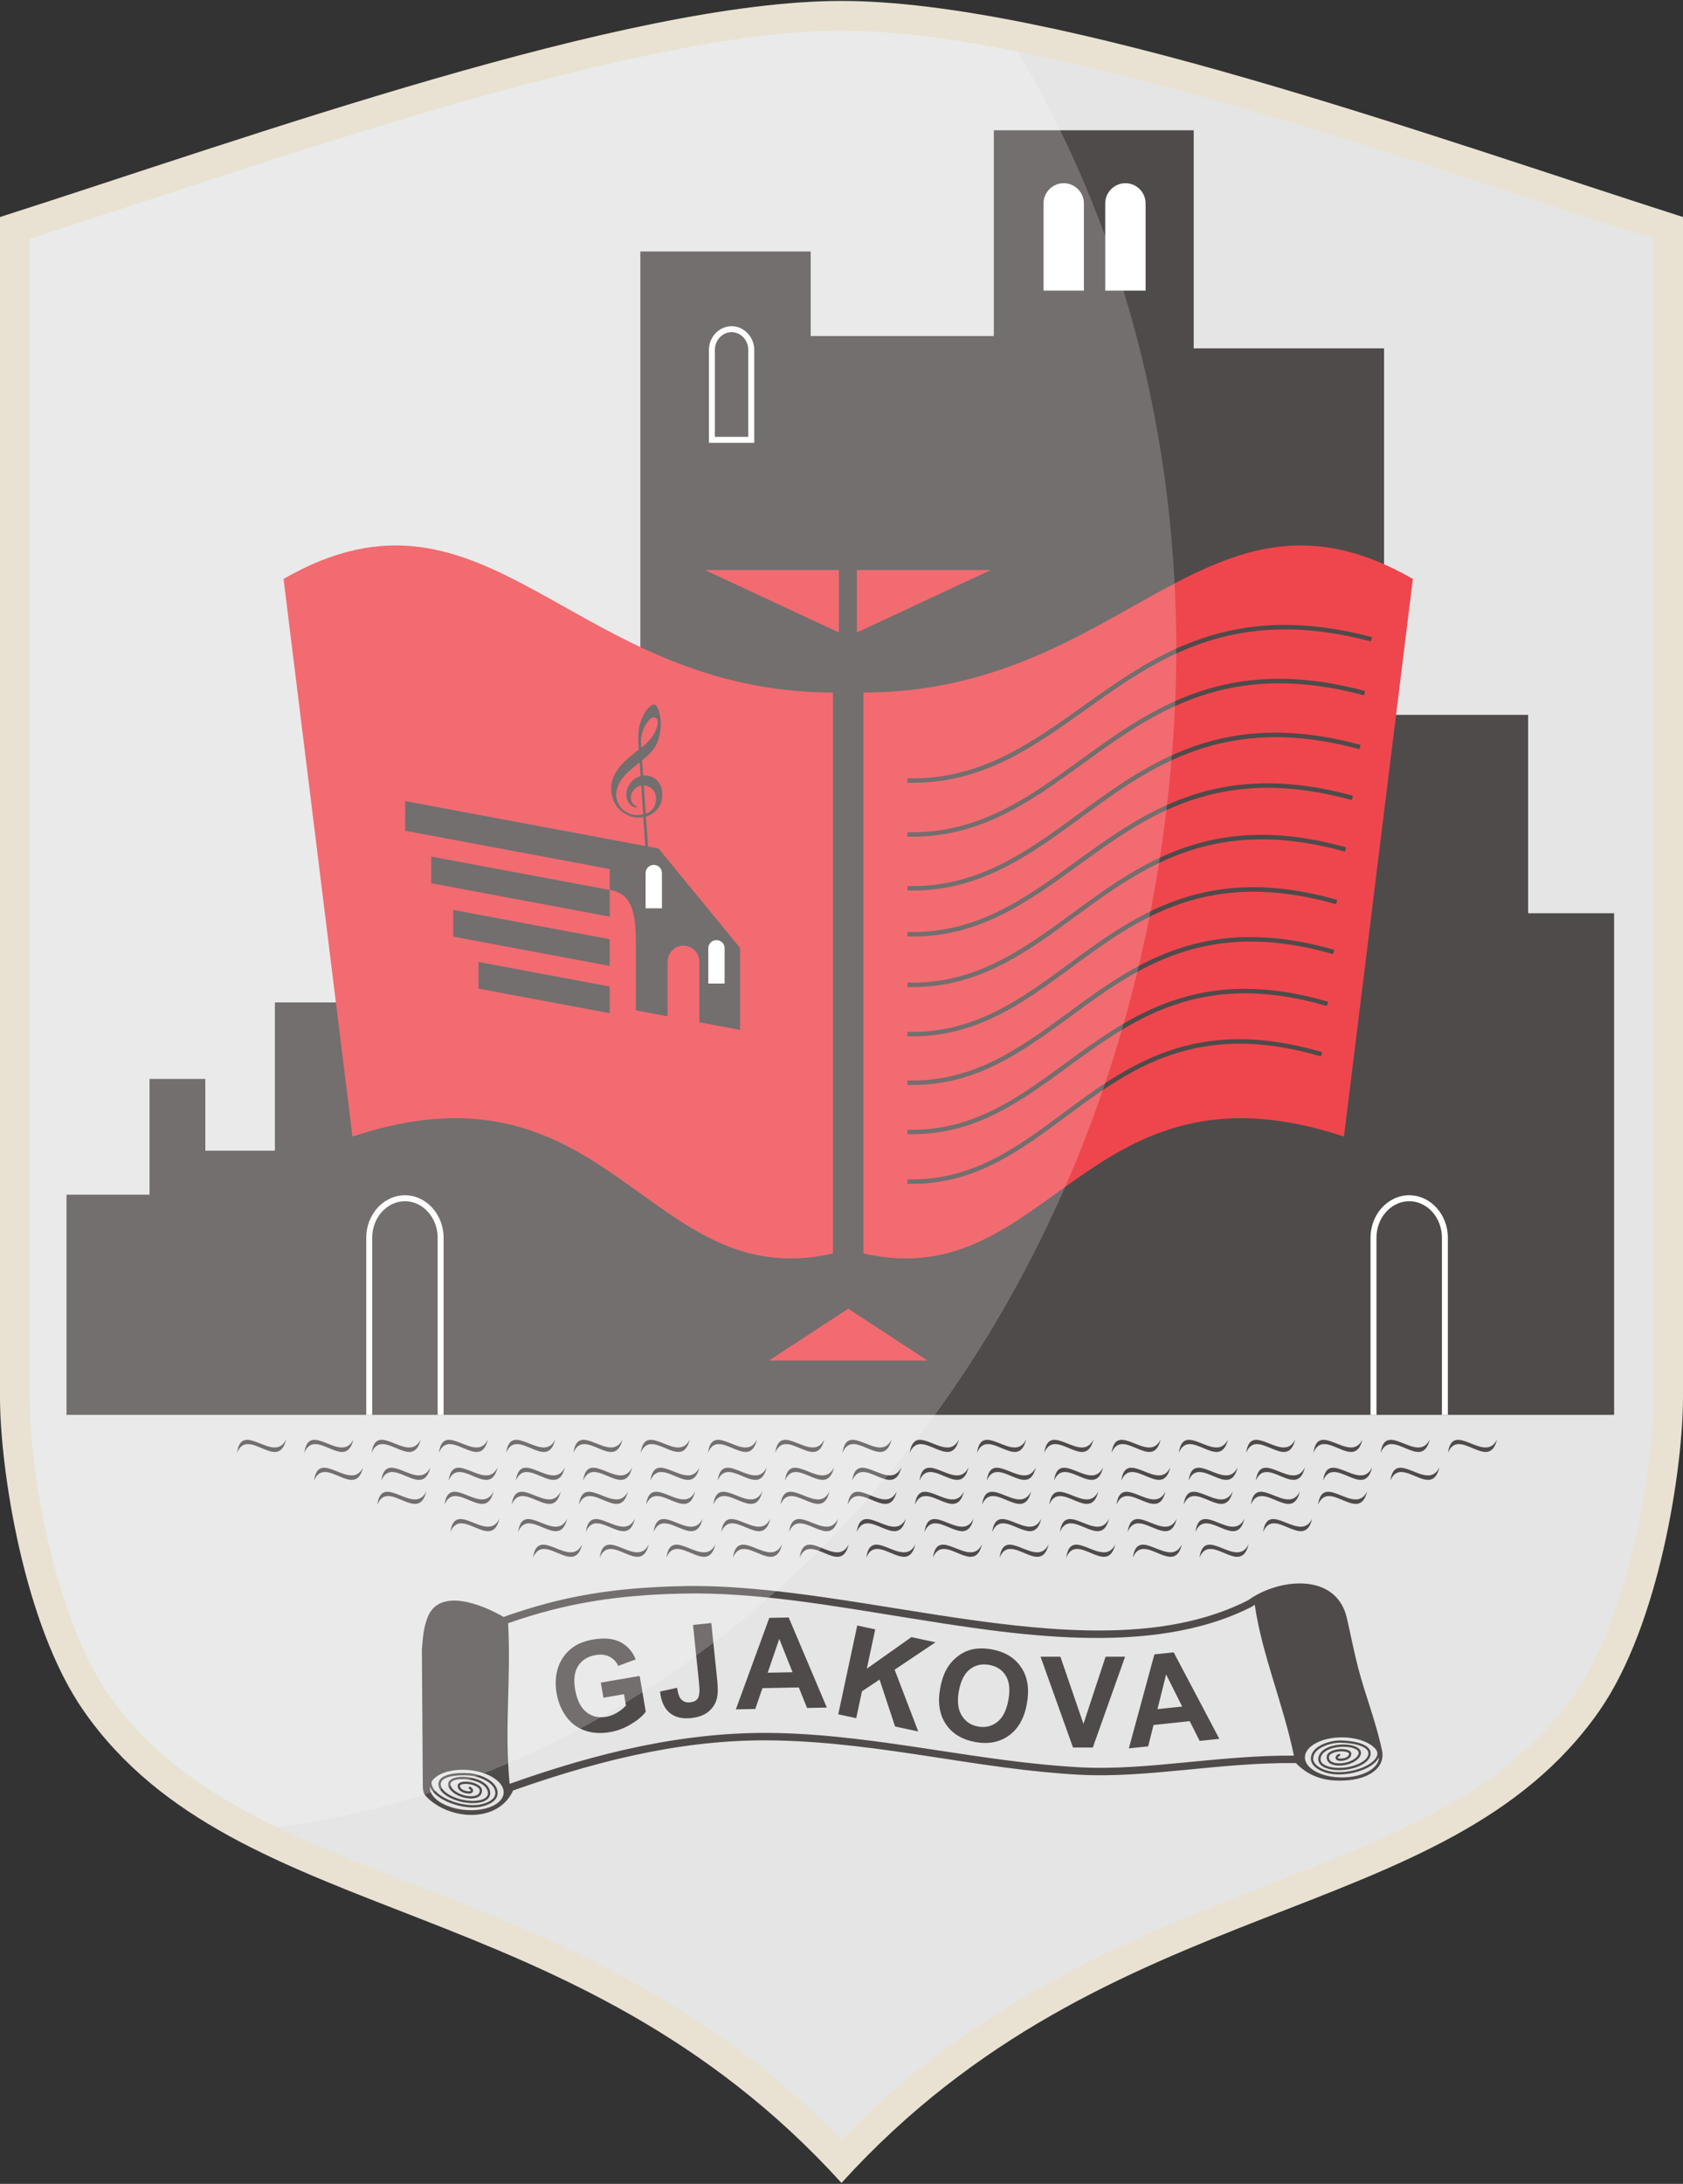
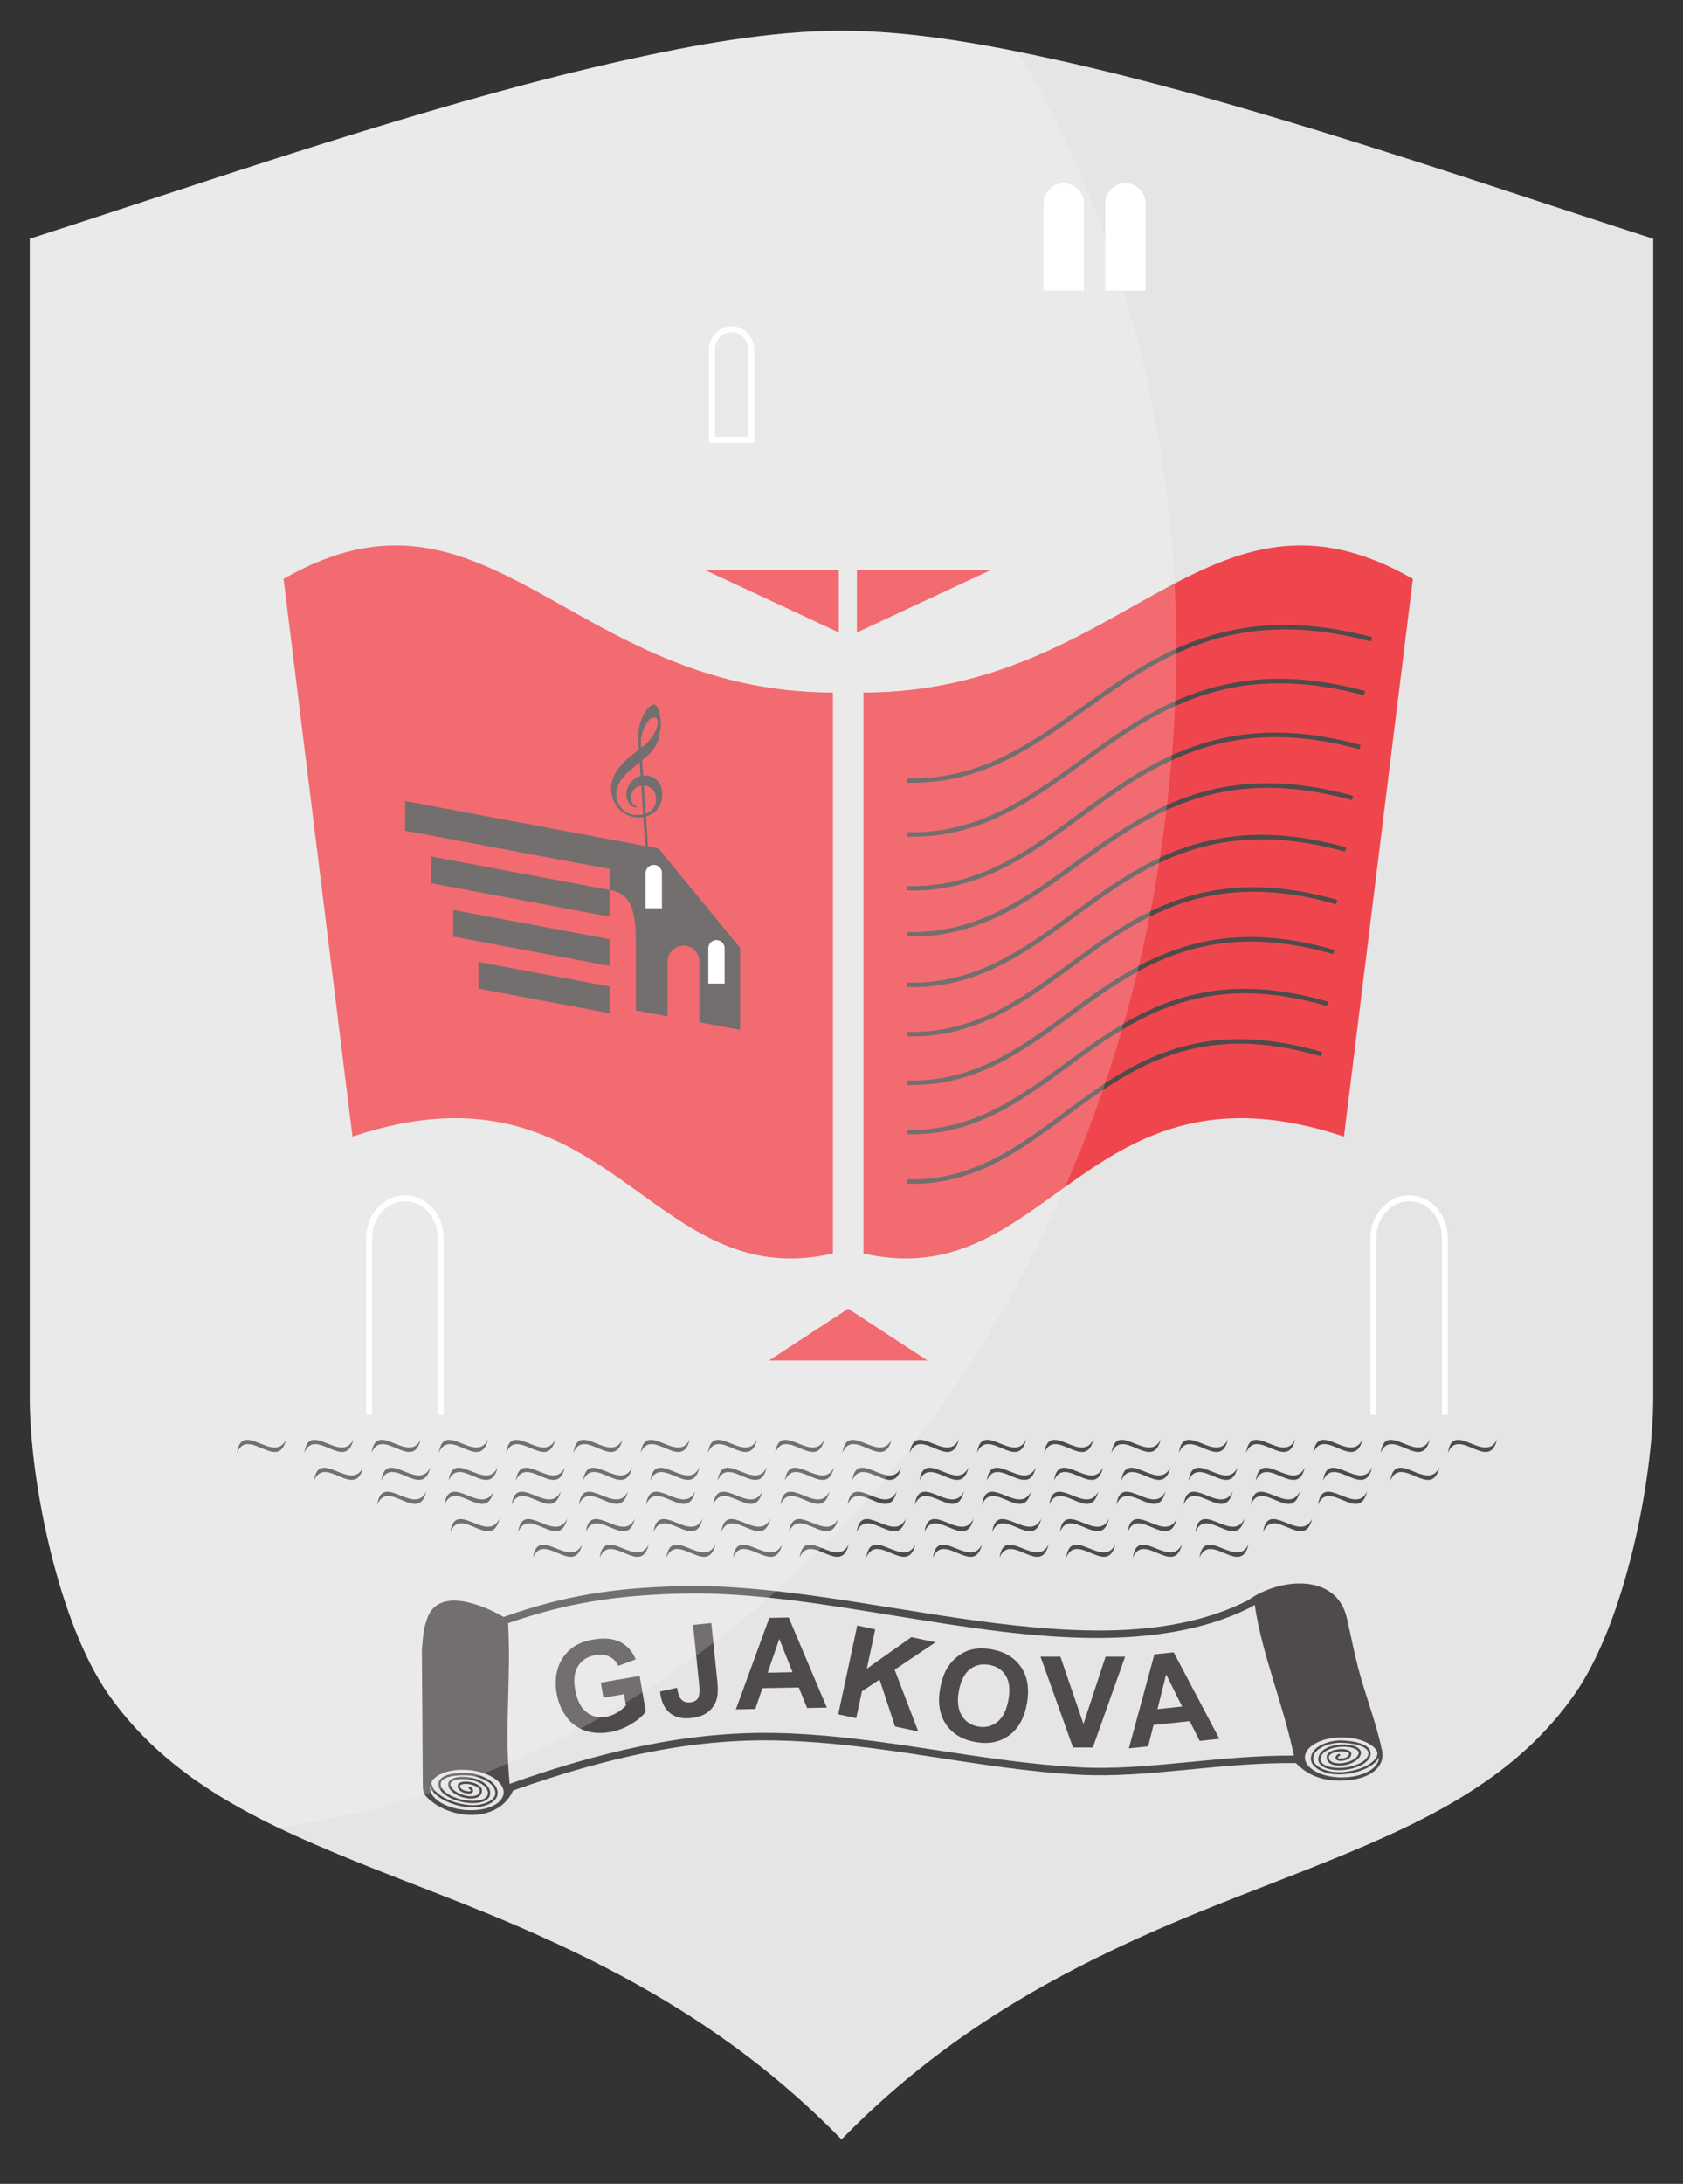
<svg xmlns="http://www.w3.org/2000/svg" version="1.1" id="Layer_1" x="0px" y="0px" width="317.602px" height="411.84px" viewBox="0 0 317.602 411.84" enable-background="new 0 0 317.602 411.84" xml:space="preserve">
  <rect x="0" y="0" width="317.602" height="411.84" fill="#333333" stroke="none" />
  <g>
-     <path fill-rule="evenodd" clip-rule="evenodd" fill="#E9E2D2" d="M158.801,411.664c-50.729-55.865-113.894-47.445-142.946-88.93   C4.39,306.367,0,276.689,0,263.517c0-123.578,0-99.01,0-222.588C47.111,25.859,118.254,0.177,158.801,0.177   c40.546,0,111.688,25.682,158.801,40.752c0,123.578,0,99.01,0,222.588c0,13.172-4.391,42.85-15.854,59.217   C272.694,364.218,209.529,355.798,158.801,411.664" />
    <path fill-rule="evenodd" clip-rule="evenodd" fill="#E5E5E5" d="M158.801,403.468c19.368-19.84,41.067-32.072,66.952-42.672   c10.825-4.432,21.87-8.393,32.597-13.051c9.284-4.033,18.507-8.705,26.422-15.084c4.732-3.816,8.882-8.166,12.373-13.148   c9.348-13.35,14.839-39.922,14.839-55.996c0-72.83,0-145.661,0-218.491c-21.067-6.788-42.017-13.9-63.192-20.375   c-16.195-4.953-32.602-9.64-49.141-13.305c-13.026-2.888-27.479-5.55-40.85-5.55c-13.371,0-27.823,2.663-40.851,5.55   c-16.539,3.665-32.944,8.353-49.141,13.305C47.633,31.126,26.685,38.238,5.618,45.026c0,72.83,0,145.661,0,218.491   c0,16.074,5.49,42.646,14.838,55.996c3.491,4.982,7.64,9.332,12.374,13.148c7.915,6.379,17.137,11.051,26.421,15.084   c10.726,4.658,21.771,8.619,32.597,13.051C117.732,371.396,139.432,383.628,158.801,403.468" />
-     <polygon fill-rule="evenodd" clip-rule="evenodd" fill="#4F4B4A" points="12.55,266.826 304.602,266.826 304.602,172.22    288.376,172.22 288.376,134.812 261.187,134.812 261.187,65.694 225.266,65.694 225.266,24.571 187.547,24.571 187.547,47.426    187.547,63.373 152.986,63.373 152.986,47.426 120.843,47.426 120.843,189.039 51.879,189.039 51.879,217.001 38.749,217.001    38.749,203.468 28.22,203.468 28.22,225.3 12.55,225.3  " />
    <path fill-rule="evenodd" clip-rule="evenodd" fill="#FFFFFF" d="M208.57,54.803h7.617V38.359c0-2.096-1.714-3.81-3.809-3.81   c-2.094,0-3.809,1.714-3.809,3.81V54.803z M196.928,54.803h7.617V38.359c0-2.096-1.715-3.81-3.808-3.81   c-2.096,0-3.81,1.714-3.81,3.81V54.803z" />
    <path fill="#FFFFFF" d="M141.773,83.505h-7.992V66.003c0-1.227,0.478-2.345,1.246-3.157c0.778-0.819,1.851-1.329,3.031-1.329   c1.182,0,2.254,0.51,3.03,1.329c0.769,0.812,1.246,1.93,1.246,3.157v17.502H141.773z M134.903,82.382h6.31V66.003   c0-0.931-0.359-1.775-0.938-2.385c-0.57-0.603-1.355-0.978-2.217-0.978c-0.864,0-1.648,0.375-2.218,0.975   c-0.579,0.612-0.938,1.457-0.938,2.387V82.382z" />
    <path fill="#FFFFFF" d="M82.59,266.826v-33.418c0-1.904-0.703-3.633-1.832-4.879c-1.117-1.232-2.655-2-4.344-2   c-1.687,0-3.225,0.768-4.342,2c-1.13,1.248-1.833,2.979-1.833,4.879v33.418h-1.123v-33.418c0-2.186,0.815-4.18,2.126-5.631   c1.326-1.461,3.157-2.373,5.171-2.373c2.016,0,3.848,0.912,5.173,2.373c1.312,1.449,2.125,3.443,2.125,5.631v33.418H82.59z    M272.107,266.826v-33.418c0-1.904-0.703-3.633-1.831-4.879c-1.118-1.232-2.656-2-4.344-2s-3.226,0.768-4.342,2   c-1.131,1.248-1.834,2.979-1.834,4.879v33.418h-1.123v-33.418c0-2.186,0.816-4.18,2.128-5.631c1.324-1.461,3.154-2.373,5.171-2.373   c2.016,0,3.847,0.912,5.173,2.373c1.311,1.449,2.124,3.443,2.124,5.631v33.418H272.107z" />
    <path fill-rule="evenodd" clip-rule="evenodd" fill="#EF464D" d="M186.978,107.501h-25.269v11.768L186.978,107.501z    M133.032,107.501h25.271v11.768L133.032,107.501z" />
    <path fill-rule="evenodd" clip-rule="evenodd" fill="#EF464D" d="M162.946,130.602c49.55-0.083,65.03-43.642,103.678-21.429   c-4.336,35.055-8.67,70.11-13.005,105.163c-48.682-16.186-55.617,30.059-90.673,22.051   C162.946,201.125,162.946,165.863,162.946,130.602" />
    <path fill-rule="evenodd" clip-rule="evenodd" fill="#EF464D" d="M157.188,130.602c-49.548-0.083-65.032-43.642-103.678-21.429   c4.336,35.055,8.671,70.11,13.006,105.163c48.681-16.186,55.617,30.059,90.672,22.051   C157.188,201.125,157.188,165.863,157.188,130.602" />
    <path fill-rule="evenodd" clip-rule="evenodd" fill="#4F4B4A" d="M121.012,141.013c0.396-0.313,0.748-0.606,1.026-0.884   c1.13-1.125,1.386-1.678,1.66-2.262c0.531-1.129,0.693-2.459-0.203-2.572c-0.856-0.108-1.654,1.236-2.033,2.156   c-0.339,0.827-0.584,1.66-0.496,2.917C120.981,140.583,120.996,140.798,121.012,141.013 M121.361,153.583   c-0.119-1.809-0.238-3.623-0.356-5.432c-0.538,0.086-1.053,0.357-1.439,0.846c-0.81,1.014-0.556,2.098-0.092,2.619   c0.158,0.18,0.34,0.316,0.516,0.393c0.064,0.029,0.214,0.102,0.163,0.207c-0.043,0.086-0.113,0.09-0.177,0.08   c-0.8-0.107-1.642-0.891-1.772-2.219c-0.153-1.539,0.991-3.287,2.679-3.73l-0.174-2.58c-0.371,0.307-0.729,0.598-1.02,0.834   c-1.331,1.088-2.308,2.037-2.881,3.195c-0.64,1.301-0.845,2.945,0.313,4.426c0.668,0.838,1.826,1.441,2.832,1.469   C120.49,153.705,120.957,153.667,121.361,153.583z M76.444,151.064l45.324,8.48l-0.372-5.438c-0.422,0.074-0.874,0.096-1.351,0.063   c-1.421-0.105-2.818-1.021-3.622-2.061c-0.931-1.205-1.239-2.83-1.045-4.156c0.442-3.014,3.171-5.038,5.167-6.579   c-0.182-2.704-0.286-4.731,1.293-7.213c0.533-0.837,1.323-1.372,1.689-1.294c0.079,0.017,0.158,0.047,0.218,0.115   c0.923,1.035,1.077,3.3,0.882,4.598c-0.199,1.329-0.352,2.705-1.782,4.291c-0.313,0.348-0.98,0.931-1.673,1.511l0.197,2.879   c0.29-0.029,0.594-0.021,0.905,0.031c1.577,0.27,2.965,1.662,2.665,4.209c-0.192,1.645-1.332,3.006-3.042,3.492l0.4,5.652   l1.97,0.367l15.395,18.75v15.459l0,0l-7.691-1.439v-11.449c0-1.646-1.348-2.994-2.993-2.994c-1.647,0-2.994,1.348-2.994,2.994   v10.33l-5.991-1.121v-12.963c0-7.076-1.552-9.145-4.933-9.75v-3.943l-38.616-7.225V151.064z M85.525,171.599l29.535,5.523v5.033   l-29.535-5.523V171.599z M90.295,181.41l24.766,4.633v5.031l-24.766-4.631V181.41z M81.376,161.533l33.685,6.301v5.033   l-33.685-6.301V161.533z M121.862,153.451c1.331-0.453,1.834-1.482,1.929-2.613c0.137-1.641-1.053-2.648-2.294-2.711   L121.862,153.451z" />
    <path fill-rule="evenodd" clip-rule="evenodd" fill="#FFFFFF" d="M121.835,171.292h3.081v-6.65c0-0.846-0.693-1.541-1.542-1.541   c-0.848,0-1.539,0.695-1.539,1.541V171.292z M133.663,185.476h3.081v-6.65c0-0.848-0.693-1.541-1.539-1.541   c-0.85,0-1.542,0.693-1.542,1.541V185.476z" />
    <polygon fill-rule="evenodd" clip-rule="evenodd" fill="#EF464D" points="145.111,256.576 160.066,256.576 175.021,256.576    160.066,246.791  " />
    <path fill-rule="evenodd" clip-rule="evenodd" fill="#4F4B4A" d="M53.997,271.455c-2.296,4.773-8.372-3.846-9.26,2.525   C46.787,268.927,52.49,277.73,53.997,271.455 M66.691,271.455c-2.296,4.773-8.373-3.846-9.26,2.525   C59.481,268.927,65.185,277.73,66.691,271.455z M92.081,271.455c-2.296,4.773-8.371-3.846-9.26,2.525   C84.871,268.927,90.575,277.73,92.081,271.455z M104.777,271.455c-2.298,4.773-8.372-3.846-9.261,2.525   C97.565,268.927,103.27,277.73,104.777,271.455z M117.472,271.455c-2.298,4.773-8.372-3.846-9.26,2.525   C110.26,268.927,115.965,277.73,117.472,271.455z M130.166,271.455c-2.298,4.773-8.372-3.846-9.26,2.525   C122.955,268.927,128.659,277.73,130.166,271.455z M142.861,271.455c-2.299,4.773-8.372-3.846-9.261,2.525   C135.649,268.927,141.354,277.73,142.861,271.455z M155.556,271.455c-2.298,4.773-8.373-3.846-9.26,2.525   C148.345,268.927,154.049,277.73,155.556,271.455z M168.25,271.455c-2.296,4.773-8.372-3.846-9.26,2.525   C161.041,268.927,166.743,277.73,168.25,271.455z M180.944,271.455c-2.296,4.773-8.372-3.846-9.259,2.525   C173.734,268.927,179.438,277.73,180.944,271.455z M193.64,271.455c-2.297,4.773-8.372-3.846-9.261,2.525   C186.43,268.927,192.135,277.73,193.64,271.455z M206.336,271.455c-2.298,4.773-8.373-3.846-9.262,2.525   C199.124,268.927,204.829,277.73,206.336,271.455z M219.03,271.455c-2.298,4.773-8.373-3.846-9.261,2.525   C211.819,268.927,217.524,277.73,219.03,271.455z M231.726,271.455c-2.298,4.773-8.373-3.846-9.262,2.525   C224.515,268.927,230.218,277.73,231.726,271.455z M244.42,271.455c-2.298,4.773-8.372-3.846-9.26,2.525   C237.208,268.927,242.913,277.73,244.42,271.455z M257.114,271.455c-2.296,4.773-8.372-3.846-9.259,2.525   C249.903,268.927,255.607,277.73,257.114,271.455z M269.81,271.455c-2.297,4.773-8.372-3.846-9.261,2.525   C262.598,268.927,268.303,277.73,269.81,271.455z M282.507,271.455c-2.296,4.773-8.372-3.846-9.26,2.525   C275.297,268.927,281,277.73,282.507,271.455z M68.519,276.72c-2.298,4.773-8.373-3.848-9.26,2.523   C61.309,274.191,67.012,282.996,68.519,276.72z M271.636,276.72c-2.296,4.773-8.372-3.848-9.259,2.523   C264.427,274.191,270.131,282.996,271.636,276.72z M258.941,276.72c-2.298,4.773-8.373-3.848-9.261,2.523   C251.73,274.191,257.435,282.996,258.941,276.72z M246.247,276.72c-2.298,4.773-8.374-3.848-9.262,2.523   C239.036,274.191,244.741,282.996,246.247,276.72z M233.551,276.72c-2.297,4.773-8.372-3.848-9.26,2.523   C226.341,274.191,232.046,282.996,233.551,276.72z M220.856,276.72c-2.296,4.773-8.372-3.848-9.26,2.523   C213.646,274.191,219.35,282.996,220.856,276.72z M208.161,276.72c-2.296,4.773-8.372-3.848-9.259,2.523   C200.951,274.191,206.655,282.996,208.161,276.72z M195.468,276.72c-2.297,4.773-8.373-3.848-9.261,2.523   C188.258,274.191,193.96,282.996,195.468,276.72z M182.772,276.72c-2.297,4.773-8.373-3.848-9.26,2.523   C175.563,274.191,181.265,282.996,182.772,276.72z M170.078,276.72c-2.298,4.773-8.373-3.848-9.261,2.523   C162.866,274.191,168.571,282.996,170.078,276.72z M157.383,276.72c-2.298,4.773-8.372-3.848-9.262,2.523   C150.172,274.191,155.876,282.996,157.383,276.72z M144.688,276.72c-2.297,4.773-8.373-3.848-9.26,2.523   C137.477,274.191,143.182,282.996,144.688,276.72z M131.994,276.72c-2.299,4.773-8.374-3.848-9.262,2.523   C124.782,274.191,130.485,282.996,131.994,276.72z M119.298,276.72c-2.297,4.773-8.373-3.848-9.26,2.523   C112.088,274.191,117.792,282.996,119.298,276.72z M106.603,276.72c-2.296,4.773-8.373-3.848-9.26,2.523   C99.393,274.191,105.096,282.996,106.603,276.72z M93.908,276.72c-2.296,4.773-8.372-3.848-9.26,2.523   C86.698,274.191,92.401,282.996,93.908,276.72z M81.214,276.72c-2.297,4.773-8.373-3.848-9.261,2.523   C74.003,274.191,79.707,282.996,81.214,276.72z M80.455,281.251c-2.298,4.773-8.373-3.844-9.26,2.525   C73.243,278.724,78.948,287.529,80.455,281.251z M93.136,281.251c-2.298,4.773-8.373-3.844-9.26,2.525   C85.924,278.724,91.628,287.529,93.136,281.251z M105.816,281.251c-2.296,4.773-8.372-3.844-9.26,2.525   C98.606,278.724,104.309,287.529,105.816,281.251z M118.497,281.251c-2.297,4.773-8.373-3.844-9.261,2.525   C111.286,278.724,116.989,287.529,118.497,281.251z M131.178,281.251c-2.297,4.773-8.373-3.844-9.261,2.525   C123.967,278.724,129.672,287.529,131.178,281.251z M143.859,281.251c-2.299,4.773-8.373-3.844-9.262,2.525   C136.647,278.724,142.353,287.529,143.859,281.251z M156.54,281.251c-2.299,4.773-8.373-3.844-9.261,2.525   C149.328,278.724,155.032,287.529,156.54,281.251z M169.22,281.251c-2.296,4.773-8.372-3.844-9.26,2.525   C162.011,278.724,167.713,287.529,169.22,281.251z M181.9,281.251c-2.297,4.773-8.372-3.844-9.26,2.525   C174.69,278.724,180.393,287.529,181.9,281.251z M194.583,281.251c-2.299,4.773-8.372-3.844-9.262,2.525   C187.371,278.724,193.075,287.529,194.583,281.251z M207.263,281.251c-2.297,4.773-8.372-3.844-9.26,2.525   C200.051,278.724,205.756,287.529,207.263,281.251z M219.943,281.251c-2.298,4.773-8.372-3.844-9.259,2.525   C212.733,278.724,218.437,287.529,219.943,281.251z M232.623,281.251c-2.296,4.773-8.372-3.844-9.259,2.525   C225.414,278.724,231.117,287.529,232.623,281.251z M245.305,281.251c-2.296,4.773-8.372-3.844-9.26,2.525   C238.094,278.724,243.798,287.529,245.305,281.251z M257.992,281.251c-2.297,4.773-8.372-3.844-9.261,2.525   C250.782,278.724,256.487,287.529,257.992,281.251z M94.251,286.396c-2.296,4.775-8.372-3.844-9.26,2.525   C87.042,283.869,92.746,292.673,94.251,286.396z M107.033,286.396c-2.297,4.775-8.373-3.844-9.26,2.525   C99.822,283.869,105.525,292.673,107.033,286.396z M119.813,286.396c-2.298,4.775-8.372-3.844-9.26,2.525   C112.603,283.869,118.307,292.673,119.813,286.396z M132.595,286.396c-2.298,4.775-8.372-3.844-9.261,2.525   C125.383,283.869,131.087,292.673,132.595,286.396z M145.375,286.396c-2.297,4.775-8.372-3.844-9.261,2.525   C138.164,283.869,143.867,292.673,145.375,286.396z M158.156,286.396c-2.299,4.775-8.374-3.844-9.261,2.525   C150.944,283.869,156.648,292.673,158.156,286.396z M170.937,286.396c-2.298,4.775-8.372-3.844-9.26,2.525   C163.726,283.869,169.431,292.673,170.937,286.396z M183.718,286.396c-2.298,4.775-8.372-3.844-9.26,2.525   C176.507,283.869,182.21,292.673,183.718,286.396z M196.498,286.396c-2.297,4.775-8.372-3.844-9.261,2.525   C189.288,283.869,194.99,292.673,196.498,286.396z M209.279,286.396c-2.297,4.775-8.372-3.844-9.261,2.525   C202.068,283.869,207.771,292.673,209.279,286.396z M222.061,286.396c-2.299,4.775-8.373-3.844-9.261,2.525   C214.85,283.869,220.554,292.673,222.061,286.396z M234.841,286.396c-2.298,4.775-8.372-3.844-9.261,2.525   C227.63,283.869,233.335,292.673,234.841,286.396z M247.625,286.396c-2.296,4.775-8.372-3.844-9.26,2.525   C240.416,283.869,246.119,292.673,247.625,286.396z M109.859,291.228c-2.298,4.773-8.373-3.846-9.26,2.523   C102.647,288.701,108.352,297.503,109.859,291.228z M122.435,291.228c-2.296,4.773-8.372-3.846-9.26,2.523   C115.225,288.701,120.928,297.503,122.435,291.228z M135.012,291.228c-2.298,4.773-8.372-3.846-9.26,2.523   C127.8,288.701,133.505,297.503,135.012,291.228z M147.587,291.228c-2.296,4.773-8.372-3.846-9.26,2.523   C140.378,288.701,146.08,297.503,147.587,291.228z M160.164,291.228c-2.298,4.773-8.372-3.846-9.259,2.523   C152.953,288.701,158.657,297.503,160.164,291.228z M172.741,291.228c-2.298,4.773-8.374-3.846-9.262,2.523   C165.53,288.701,171.235,297.503,172.741,291.228z M185.316,291.228c-2.297,4.773-8.372-3.846-9.259,2.523   C178.105,288.701,183.81,297.503,185.316,291.228z M197.893,291.228c-2.297,4.773-8.372-3.846-9.26,2.523   C190.683,288.701,196.385,297.503,197.893,291.228z M210.47,291.228c-2.298,4.773-8.373-3.846-9.26,2.523   C203.259,288.701,208.963,297.503,210.47,291.228z M223.045,291.228c-2.296,4.773-8.372-3.846-9.259,2.523   C215.835,288.701,221.538,297.503,223.045,291.228z M235.625,291.228c-2.299,4.773-8.372-3.846-9.26,2.523   C228.413,288.701,234.118,297.503,235.625,291.228z M79.386,271.455c-2.296,4.773-8.372-3.846-9.26,2.525   C72.176,268.927,77.88,277.73,79.386,271.455z" />
    <path fill-rule="evenodd" clip-rule="evenodd" fill="#4F4B4A" d="M253.235,327.636c2.483,0,4.665,0.701,5.901,1.758   c0.485,0.414,1.078,1.012,0.649,1.891c-0.491,1.031-1.981,1.906-3.749,2.424c-1.796,0.527-3.868,0.676-5.475,0.236   c-0.73-0.199-1.514-0.537-2.062-1.01c-0.414-0.354-0.688-0.783-0.688-1.283v-0.025c0.013-1.014,0.834-1.756,1.861-2.242   c1.066-0.508,2.345-0.742,3.21-0.742l0.078,0.002c1.241,0.016,2.596,0.184,3.632,0.535c0.972,0.328,1.652,0.818,1.646,1.486   c-0.011,0.635-0.513,1.209-1.275,1.666c-0.892,0.531-2.128,0.898-3.364,1.014c-1.243,0.117-2.484-0.004-3.34-0.369   c-0.313-0.133-0.572-0.297-0.755-0.49c-0.171-0.182-0.279-0.395-0.301-0.633c-0.019-0.197,0.021-0.422,0.125-0.672   c0.413-0.973,1.729-1.521,3.121-1.705c0.708-0.092,1.437-0.092,2.076-0.002c0.625,0.086,1.163,0.256,1.507,0.498   c0.249,0.174,0.39,0.389,0.372,0.631c-0.03,0.416-0.425,0.883-1.056,1.254c-0.605,0.355-1.421,0.617-2.345,0.67   c-0.286,0.016-0.581,0.008-0.86-0.031c-0.373-0.051-0.716-0.16-0.963-0.338c-0.227-0.16-0.374-0.385-0.392-0.682   c-0.003-0.074-0.001-0.154,0.012-0.242c0.03-0.213,0.246-0.412,0.556-0.572c0.387-0.203,0.909-0.336,1.431-0.379l0.357-0.014   c0.406,0,0.788,0.057,1.064,0.156c0.221,0.078,0.365,0.176,0.374,0.279l-0.002,0.061c-0.021,0.293-0.236,0.504-0.52,0.645   c-0.315,0.156-0.713,0.223-1.055,0.223l-0.17-0.004c-0.182-0.014-0.295-0.051-0.352-0.102c-0.016-0.014-0.024-0.027-0.025-0.041   c-0.001-0.02,0.007-0.047,0.022-0.078c0.05-0.092,0.161-0.186,0.312-0.252c0.108-0.049,0.156-0.176,0.108-0.281   c-0.049-0.109-0.175-0.156-0.283-0.109c-0.234,0.105-0.418,0.268-0.511,0.438c-0.059,0.107-0.085,0.219-0.072,0.33   c0.013,0.117,0.066,0.227,0.167,0.316c0.122,0.107,0.318,0.184,0.603,0.205l0.201,0.008c0.397,0,0.866-0.082,1.242-0.27   c0.412-0.203,0.725-0.525,0.76-0.994l0.001-0.127c-0.022-0.291-0.274-0.512-0.655-0.648c-0.325-0.117-0.758-0.18-1.21-0.182   l-0.392,0.016c-0.572,0.045-1.155,0.197-1.594,0.426c-0.43,0.223-0.729,0.527-0.782,0.893c-0.015,0.111-0.02,0.223-0.014,0.324   c0.024,0.443,0.241,0.771,0.569,1.008c0.309,0.217,0.717,0.35,1.152,0.412c0.307,0.041,0.63,0.053,0.943,0.035   c0.994-0.057,1.877-0.342,2.535-0.732c0.754-0.443,1.228-1.031,1.269-1.588c0.031-0.408-0.181-0.748-0.556-1.012   c-0.401-0.281-1.005-0.477-1.693-0.572c-0.675-0.096-1.442-0.096-2.188,0.002c-1.523,0.201-2.977,0.83-3.459,1.961   c-0.135,0.316-0.183,0.611-0.157,0.881c0.033,0.34,0.179,0.635,0.415,0.883c0.226,0.24,0.533,0.438,0.897,0.594   c0.92,0.391,2.235,0.525,3.547,0.4c1.299-0.123,2.601-0.508,3.546-1.074c0.886-0.531,1.472-1.229,1.48-2.033   c0.01-0.887-0.79-1.502-1.935-1.889c-1.078-0.367-2.481-0.541-3.761-0.559l-0.086-0.002c-0.917,0-2.266,0.248-3.392,0.783   c-1.162,0.553-2.093,1.412-2.108,2.629v0.025c0,0.641,0.336,1.176,0.842,1.609c0.596,0.514,1.441,0.883,2.224,1.096   c1.686,0.459,3.845,0.307,5.708-0.238c1.876-0.549,3.47-1.506,4.017-2.65l0.004-0.012l0.039-0.088l0.003,0.047   c0,2.084-3.128,3.775-6.984,3.775c-3.858,0-6.983-1.691-6.983-3.775C246.252,329.33,249.377,327.636,253.235,327.636    M88.424,333.798c-2.666-0.238-5.056,0.367-6.331,1.455c-0.627,0.533-0.813,0.795-0.521,1.59c0.483,1.303,2.306,2.277,3.52,2.754   c1.742,0.684,3.794,1.016,5.434,0.723c0.744-0.133,1.555-0.402,2.142-0.822c0.444-0.316,0.757-0.721,0.801-1.215l0.001-0.027   c0.076-1.012-0.676-1.822-1.656-2.4c-1.015-0.598-2.268-0.947-3.128-1.023l-0.084-0.006c-1.239-0.094-2.603-0.049-3.662,0.211   c-0.996,0.242-1.715,0.666-1.768,1.326c-0.048,0.637,0.401,1.256,1.12,1.779c0.841,0.609,2.039,1.084,3.261,1.311   c1.23,0.229,2.476,0.215,3.362-0.07c0.322-0.104,0.592-0.246,0.792-0.422c0.188-0.166,0.314-0.367,0.356-0.602   c0.037-0.197,0.018-0.424-0.065-0.682c-0.325-1.006-1.588-1.67-2.957-1.977c-0.697-0.156-1.422-0.219-2.067-0.188   c-0.629,0.031-1.18,0.154-1.544,0.361c-0.265,0.154-0.425,0.354-0.428,0.596c-0.007,0.416,0.346,0.914,0.941,1.342   c0.571,0.41,1.359,0.744,2.276,0.879c0.285,0.041,0.579,0.059,0.857,0.045c0.376-0.02,0.727-0.098,0.991-0.252   c0.24-0.139,0.406-0.348,0.451-0.643c0.01-0.076,0.013-0.156,0.01-0.242c-0.011-0.215-0.208-0.434-0.503-0.621   c-0.367-0.234-0.876-0.416-1.39-0.504l-0.353-0.043c-0.404-0.039-0.79-0.018-1.078,0.059c-0.228,0.059-0.381,0.143-0.398,0.244   l-0.004,0.07c0,0.287,0.194,0.518,0.462,0.68c0.298,0.182,0.69,0.287,1.028,0.316l0.169,0.01c0.183,0.002,0.301-0.025,0.361-0.07   l0.029-0.037c0.004-0.02-0.002-0.049-0.016-0.08c-0.041-0.096-0.145-0.199-0.288-0.281c-0.104-0.057-0.141-0.186-0.083-0.287   c0.057-0.104,0.188-0.141,0.29-0.084c0.227,0.125,0.394,0.303,0.472,0.482c0.048,0.109,0.065,0.225,0.044,0.33   c-0.021,0.119-0.086,0.223-0.195,0.303c-0.13,0.096-0.335,0.156-0.617,0.15l-0.203-0.008c-0.394-0.037-0.854-0.162-1.213-0.381   c-0.393-0.238-0.674-0.588-0.668-1.057l0.01-0.129c0.048-0.287,0.32-0.484,0.713-0.588c0.331-0.086,0.769-0.109,1.22-0.068   c0.122,0.008,0.252,0.025,0.387,0.049c0.565,0.096,1.133,0.299,1.548,0.564c0.408,0.26,0.682,0.592,0.7,0.961   c0.006,0.115,0.001,0.225-0.014,0.322c-0.064,0.438-0.309,0.746-0.658,0.951c-0.324,0.191-0.743,0.287-1.185,0.309   c-0.309,0.018-0.631-0.002-0.941-0.047c-0.985-0.146-1.84-0.51-2.461-0.953c-0.71-0.508-1.128-1.139-1.12-1.695   c0.006-0.412,0.245-0.732,0.642-0.961c0.425-0.244,1.042-0.385,1.736-0.418c0.681-0.033,1.445,0.033,2.179,0.197   c1.5,0.334,2.894,1.09,3.273,2.262c0.105,0.326,0.126,0.623,0.077,0.889c-0.061,0.334-0.234,0.617-0.492,0.844   c-0.247,0.219-0.569,0.389-0.946,0.51c-0.953,0.309-2.275,0.324-3.57,0.084c-1.281-0.236-2.544-0.738-3.435-1.385   c-0.835-0.607-1.355-1.352-1.295-2.148c0.068-0.893,0.919-1.434,2.094-1.719c1.108-0.27,2.519-0.318,3.795-0.221l0.088,0.006   c0.913,0.082,2.237,0.451,3.309,1.082c1.108,0.652,1.959,1.594,1.866,2.803l-0.003,0.029c-0.057,0.637-0.439,1.141-0.979,1.527   c-0.642,0.459-1.517,0.752-2.314,0.893c-1.718,0.309-3.855-0.035-5.665-0.746c-1.819-0.715-3.32-1.809-3.762-2.998l-0.005-0.016   l-0.032-0.088l-0.006,0.047c-0.186,2.078,2.779,4.041,6.621,4.385c3.841,0.346,7.108-1.061,7.293-3.141   C95.23,336.105,92.267,334.142,88.424,333.798z M96.172,336.4l0.188-0.066c16.318-5.771,33.061-9.934,50.483-9.51   c19.249,0.469,37.757,5.416,56.853,6.457c6.549,0.357,13.184-0.264,19.7-0.891c6.909-0.666,13.828-1.361,20.777-1.313   c-2-9.732-5.979-18.865-7.392-28.445c-0.135,0.088-0.267,0.18-0.395,0.271l-0.089,0.064l-0.1,0.051   c-19.011,9.67-45.239,5.217-65.452,1.988c-13.645-2.182-28.164-4.795-41.995-4.484c-11.856,0.268-21.706,1.67-32.863,5.59   C96.471,316.81,95.154,325.767,96.172,336.4z M96.829,337.658c17.959-6.352,33.922-9.818,49.982-9.43   c19.938,0.484,37.771,5.418,56.81,6.455c12.889,0.703,26.566-2.359,40.923-2.197c2.963,3.055,6.508,3.563,10.088,3.217   c3.649-0.354,6.871-2.328,6.167-5.623c-1.188-5.563-3.139-10.338-4.508-15.584c-0.808-3.104-1.402-6.25-2.126-9.371   c-2.004-8.674-12.902-7.49-18.602-3.357c-28.667,14.58-72.632-3.416-106.842-2.648c-12.633,0.285-22.263,1.746-33.687,5.807   c-3.986-2.33-12.317-5.715-14.421,0.289c-0.712,2.031-0.767,3.156-1,5.967c0.056,8.328,0.115,16.656,0.173,24.984   c0.01,1.746,0.054,2.113,1.072,3.047C85.259,343.263,94.018,343.802,96.829,337.658z" />
    <path fill="#4F4B4A" d="M156.033,322.019l-3.733,0.074l-1.556-3.869l-6.866,0.135l-1.347,3.928l-3.667,0.072l6.312-17.254   l3.661-0.072L156.033,322.019z M149.563,315.353l-2.505-6.289l-2.186,6.383L149.563,315.353z M113.868,320.164l-0.486-2.852   l7.33-1.254l1.151,6.734c-0.592,0.818-1.521,1.602-2.787,2.363c-1.262,0.76-2.589,1.256-3.978,1.496   c-1.765,0.299-3.364,0.193-4.803-0.326c-1.436-0.52-2.604-1.416-3.499-2.682c-0.896-1.266-1.484-2.715-1.76-4.338   c-0.301-1.76-0.2-3.387,0.301-4.883c0.505-1.494,1.401-2.729,2.695-3.703c0.988-0.748,2.285-1.256,3.896-1.531   c2.094-0.357,3.808-0.197,5.136,0.48c1.327,0.684,2.293,1.768,2.896,3.268l-3.285,1.217c-0.377-0.791-0.938-1.371-1.677-1.742   c-0.734-0.365-1.592-0.467-2.574-0.299c-1.486,0.254-2.588,0.928-3.302,2.025c-0.714,1.096-0.915,2.574-0.597,4.432   c0.343,2.008,1.044,3.438,2.104,4.285c1.063,0.852,2.312,1.154,3.754,0.908c0.711-0.121,1.401-0.385,2.069-0.787   c0.671-0.4,1.225-0.848,1.672-1.338l-0.366-2.139L113.868,320.164z M130.782,306.433l3.448-0.354l1.119,10.789   c0.146,1.412,0.134,2.51-0.036,3.297c-0.23,1.027-0.751,1.889-1.564,2.58c-0.81,0.689-1.935,1.109-3.368,1.258   c-1.682,0.174-3.023-0.16-4.023-1.006c-1.005-0.846-1.604-2.178-1.801-3.994l3.221-0.717c0.141,0.967,0.349,1.639,0.637,2.014   c0.431,0.572,1.023,0.82,1.776,0.742c0.757-0.078,1.272-0.352,1.541-0.824c0.269-0.469,0.334-1.393,0.19-2.773L130.782,306.433z    M158.188,323.291l3.584-16.744l3.393,0.727l-1.589,7.416l8.42-5.953l4.545,0.973l-7.714,5.168l4.455,11.646l-4.371-0.936   l-2.925-8.85l-3.323,2.217l-1.085,5.063L158.188,323.291z M177.418,318.412c0.309-1.719,0.829-3.117,1.554-4.191   c0.536-0.791,1.201-1.469,1.986-2.033c0.786-0.563,1.603-0.938,2.452-1.127c1.131-0.256,2.384-0.26,3.757-0.012   c2.486,0.447,4.332,1.58,5.548,3.391c1.213,1.813,1.57,4.092,1.074,6.842c-0.49,2.727-1.617,4.729-3.373,5.998   c-1.756,1.275-3.877,1.688-6.353,1.24c-2.506-0.451-4.364-1.576-5.567-3.377C177.294,323.345,176.932,321.103,177.418,318.412z    M180.944,318.929c-0.344,1.91-0.161,3.438,0.544,4.586c0.704,1.145,1.737,1.84,3.095,2.084c1.361,0.246,2.563-0.043,3.615-0.861   c1.045-0.822,1.747-2.213,2.099-4.17c0.349-1.934,0.186-3.453-0.494-4.559c-0.676-1.105-1.716-1.781-3.123-2.037   c-1.404-0.252-2.625,0.025-3.658,0.832C181.988,315.615,181.295,316.988,180.944,318.929z M202.491,329.552l-6.127-17.123h3.746   l4.35,12.674l4.174-12.674h3.683l-6.09,17.123H202.491z M230.105,327.916l-3.715,0.391l-1.879-3.723l-6.829,0.721l-1.008,4.025   l-3.646,0.385l4.818-17.727l3.643-0.383L230.105,327.916z M223.091,321.826l-3.029-6.055l-1.636,6.545L223.091,321.826z" />
    <path fill="#4F4B4A" d="M171.255,156.937c13.354,0.328,22.786-6.496,32.57-13.578c13.518-9.782,27.707-20.052,53.791-13.041   l-0.216,0.814c-25.7-6.908-39.724,3.24-53.082,12.907c-9.899,7.166-19.444,14.072-33.083,13.736L171.255,156.937z M171.255,167.093   c13.219,0.328,22.554-6.496,32.24-13.576c13.382-9.783,27.43-20.053,53.256-13.042l-0.22,0.814   c-25.438-6.907-39.318,3.24-52.54,12.906c-9.803,7.166-19.251,14.074-32.756,13.738L171.255,167.093z M171.255,175.765   c13.015,0.326,22.17-6.311,31.654-13.189c13.14-9.529,26.916-19.519,52.418-12.498l-0.22,0.809   c-25.114-6.912-38.722,2.955-51.704,12.371c-9.603,6.961-18.869,13.682-32.168,13.348L171.255,175.765z M171.255,185.302   c12.807,0.328,21.815-6.271,31.146-13.107c12.943-9.482,26.507-19.418,51.626-12.395l-0.223,0.811   c-24.728-6.914-38.122,2.898-50.907,12.262c-9.447,6.922-18.569,13.604-31.662,13.27L171.255,185.302z M171.255,194.591   c12.538,0.328,21.354-6.145,30.478-12.846c12.687-9.314,25.969-19.066,50.626-12.035l-0.229,0.811   c-24.264-6.92-37.377,2.709-49.899,11.904c-9.242,6.785-18.168,13.34-30.994,13.006L171.255,194.591z M171.255,203.759   c12.436,0.326,21.188-6.094,30.249-12.738c12.611-9.25,25.813-18.932,50.298-11.896l-0.23,0.809   c-24.089-6.922-37.121,2.635-49.571,11.766c-9.177,6.73-18.043,13.232-30.765,12.898L171.255,203.759z M171.255,213.048   c12.205,0.324,20.835-5.988,29.767-12.521c12.463-9.117,25.508-18.66,49.605-11.617l-0.233,0.807   c-23.701-6.926-36.575,2.49-48.874,11.488c-9.05,6.619-17.793,13.016-30.284,12.682L171.255,213.048z M171.255,222.4   c12.098,0.326,20.58-5.963,29.35-12.465c12.237-9.074,25.028-18.561,48.911-11.518l-0.237,0.807   c-23.479-6.924-36.103,2.436-48.174,11.385c-8.888,6.592-17.484,12.965-29.869,12.631L171.255,222.4z M171.255,146.779   c13.563,0.328,23.136-6.497,33.072-13.58c13.72-9.78,28.123-20.048,54.598-13.038l-0.213,0.813   c-26.097-6.91-40.333,3.24-53.896,12.909c-10.051,7.166-19.737,14.069-33.58,13.735L171.255,146.779z" />
    <path opacity="0.2" fill-rule="evenodd" clip-rule="evenodd" fill="#FFFFFF" d="M192.014,9.727   c21.43,35.714,32.836,80.952,29.335,130.084c-8.059,113.071-84.088,193.687-168.994,204.79   c-6.894-3.318-13.578-7.146-19.524-11.939c-4.734-3.816-8.883-8.166-12.374-13.148c-9.349-13.35-14.838-39.922-14.838-55.996   c0-72.83,0-145.661,0-218.491c21.067-6.788,42.015-13.9,63.191-20.375c16.197-4.953,32.603-9.64,49.141-13.305   c13.027-2.888,27.479-5.55,40.851-5.55C169.607,5.795,181.119,7.535,192.014,9.727" />
  </g>
</svg>